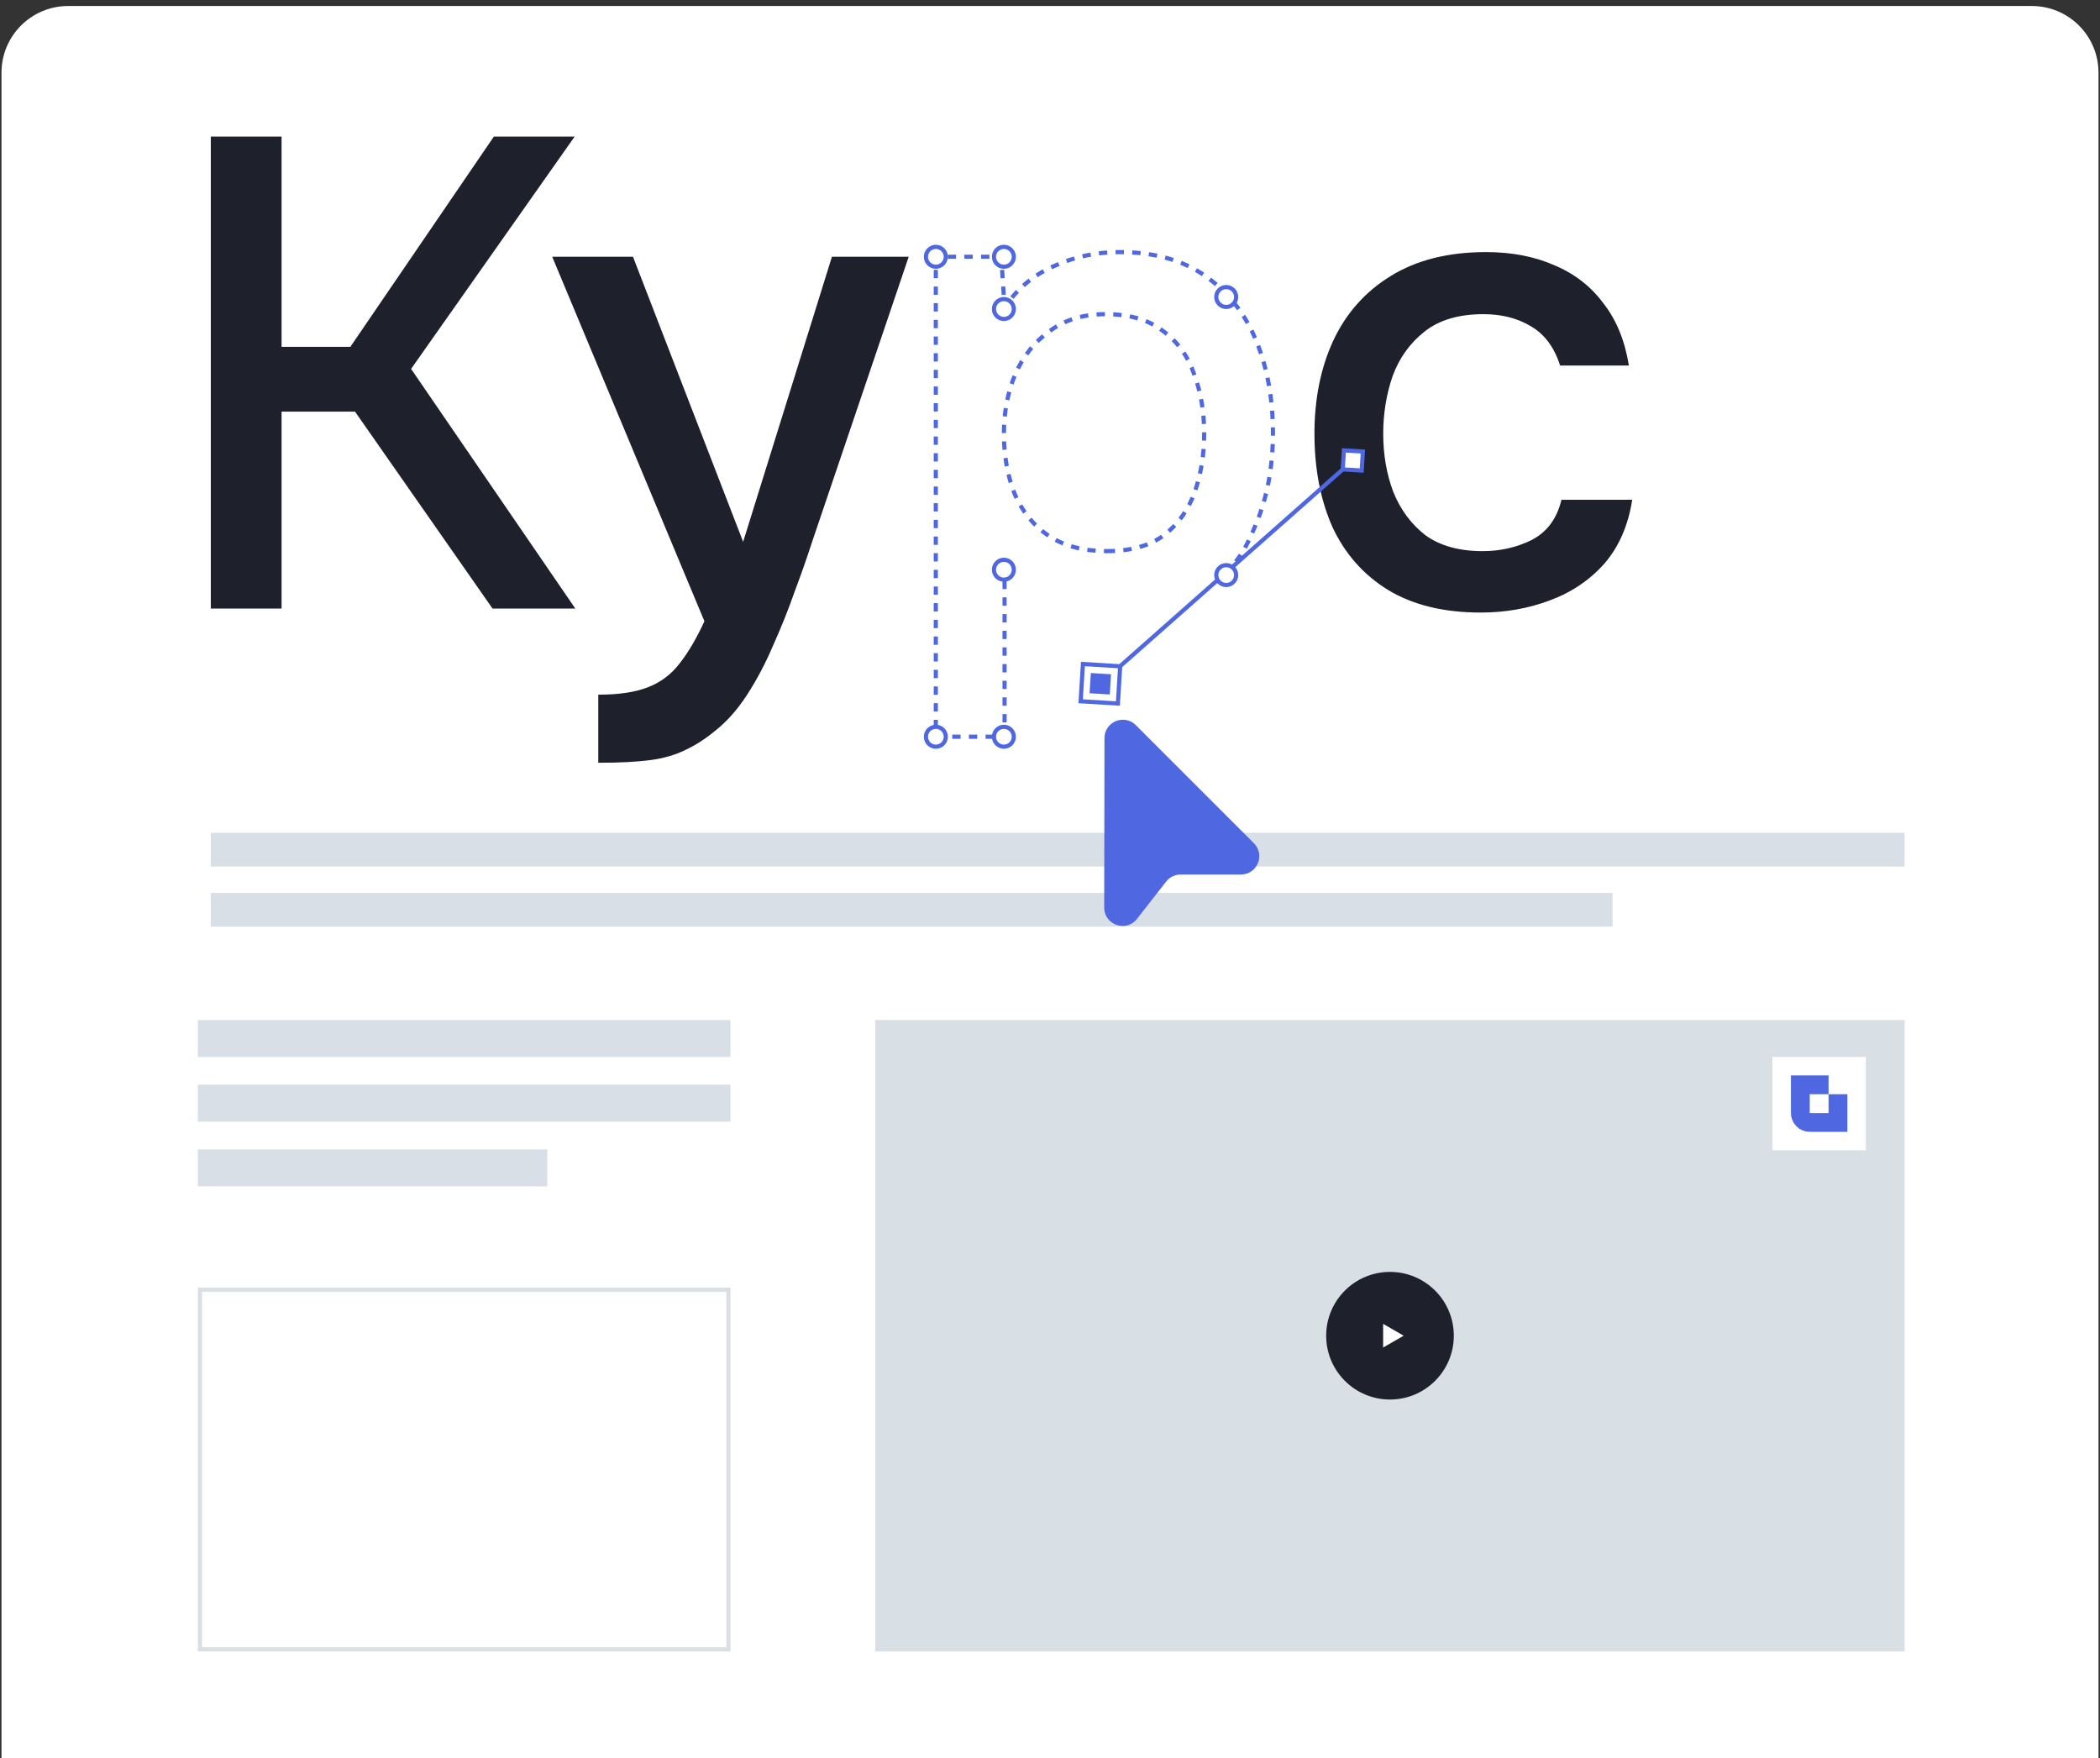
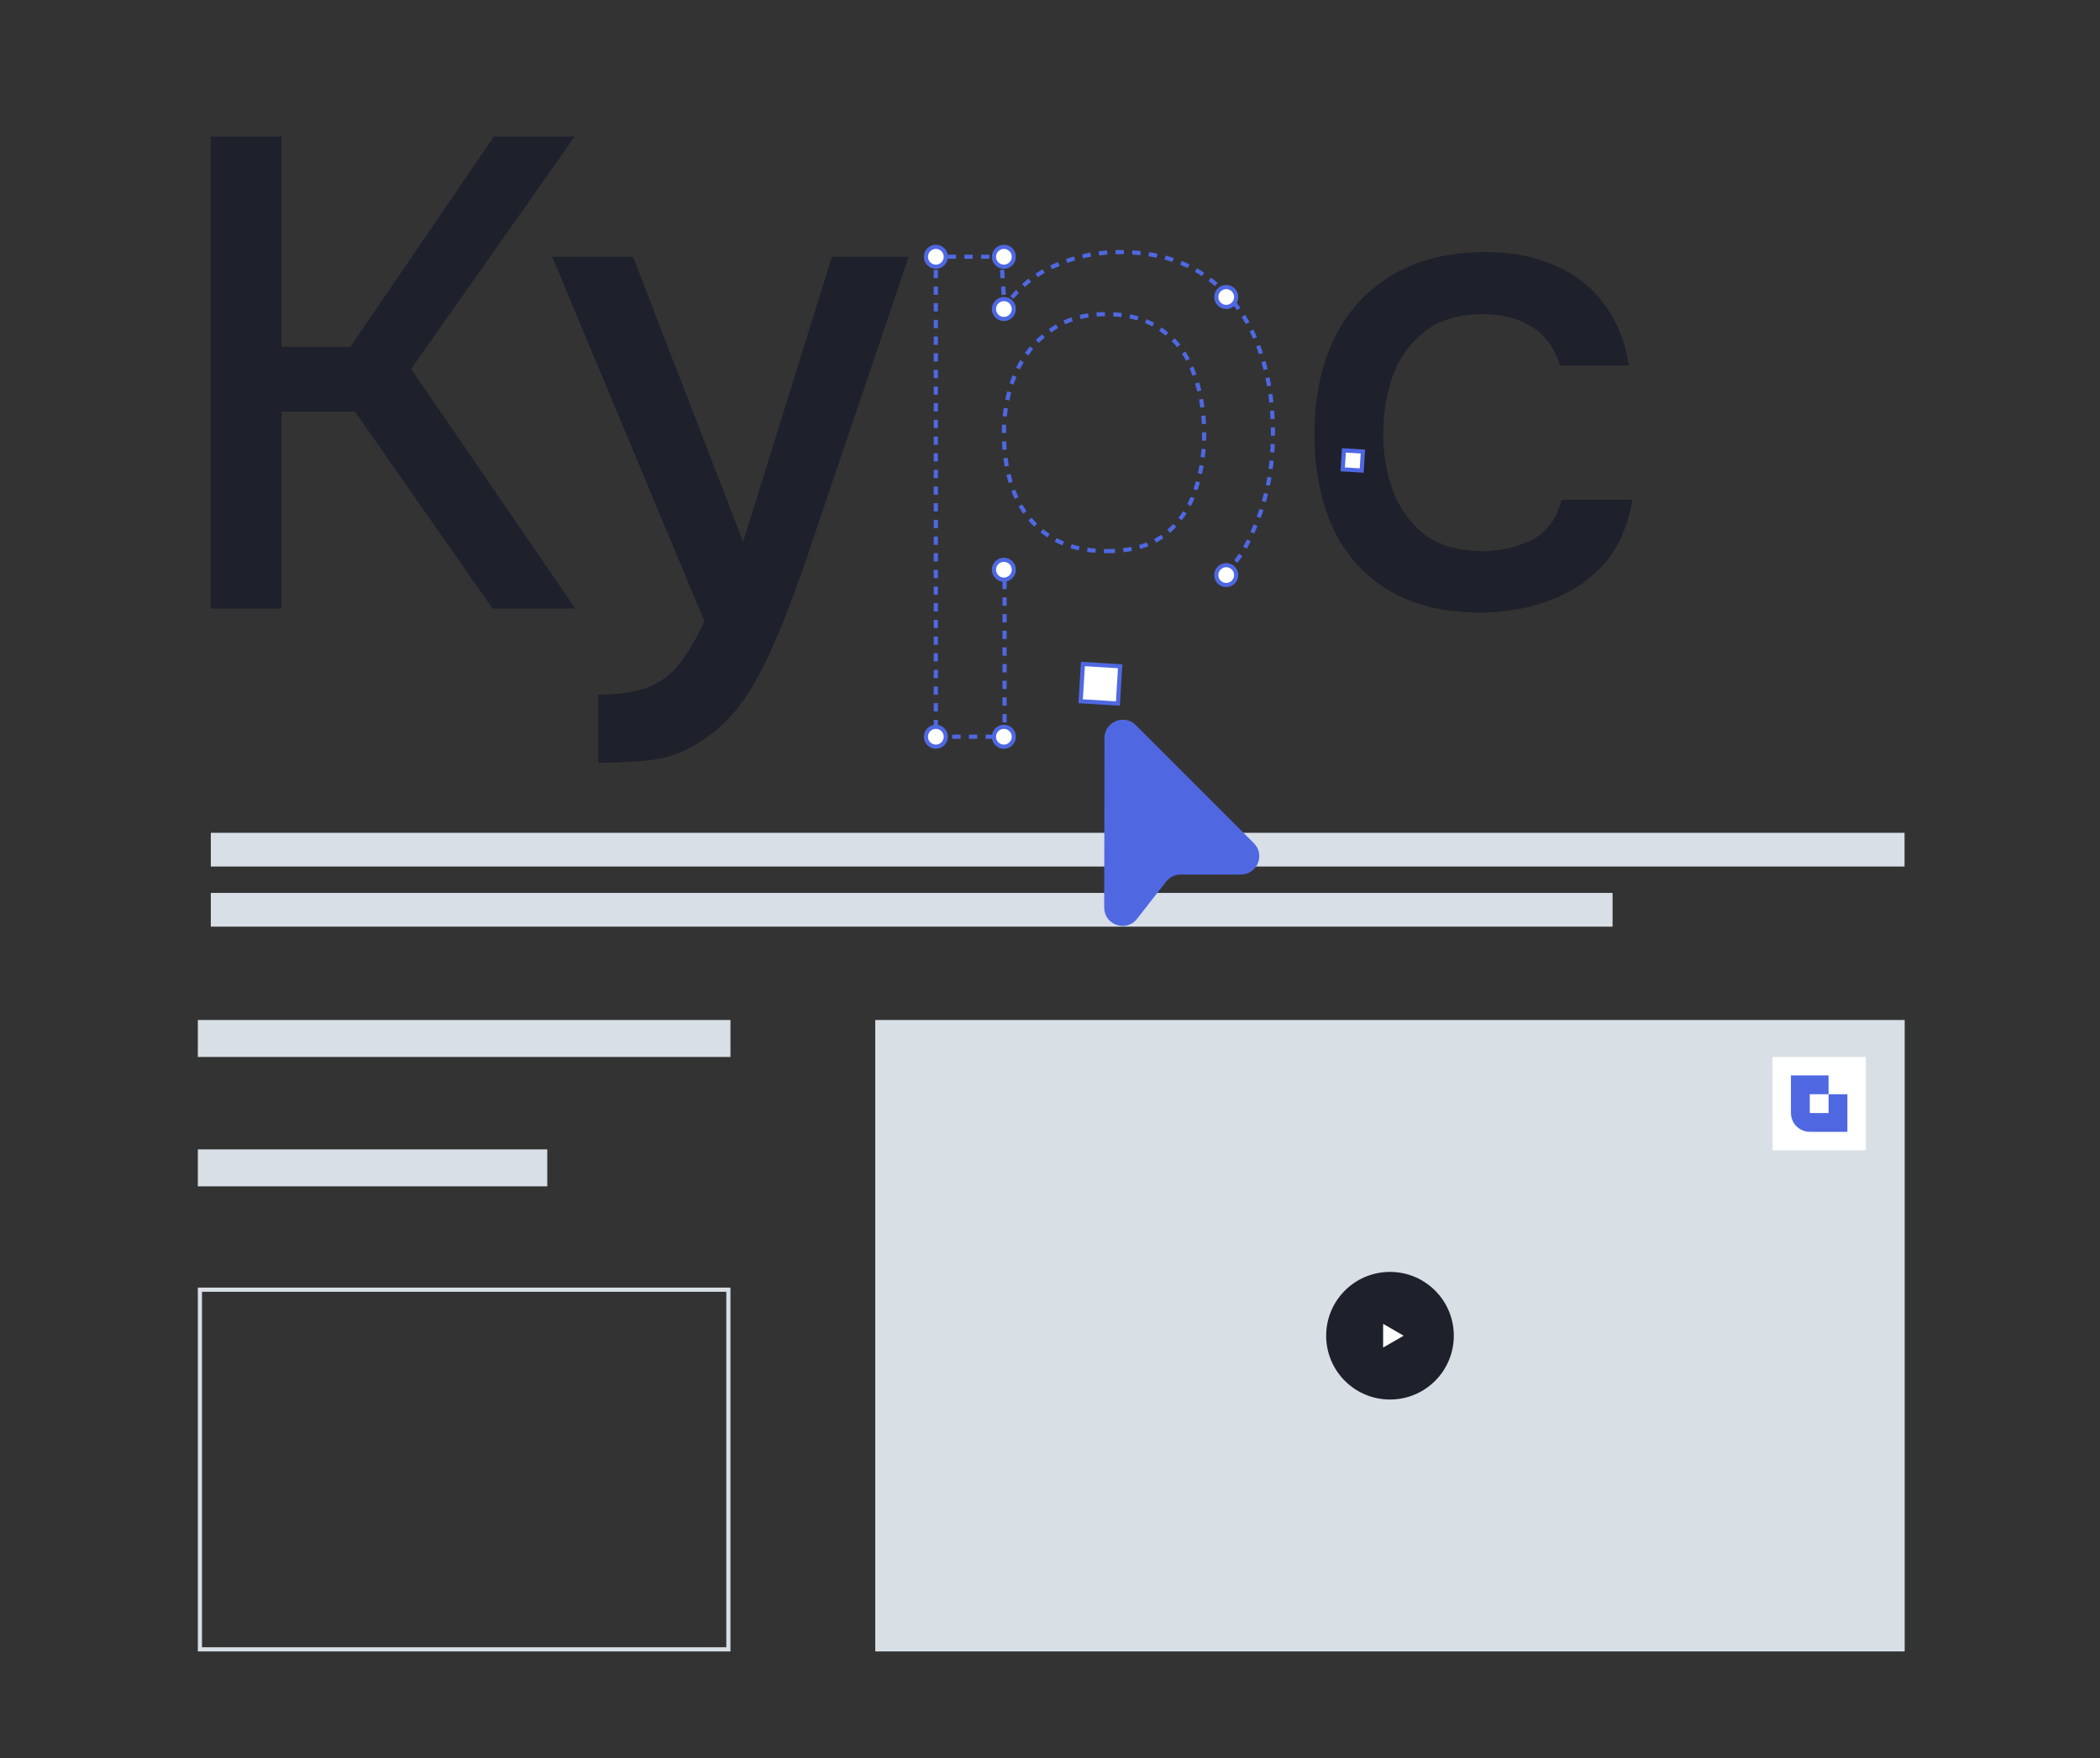
<svg xmlns="http://www.w3.org/2000/svg" width="252" height="211" viewBox="0 0 252 211" fill="none">
  <rect x="0" y="0" width="252" height="211" fill="#333333" stroke="none" />
-   <path d="M0.18 8.721C0.18 4.302 3.761 0.721 8.18 0.721H243.82C248.239 0.721 251.82 4.302 251.82 8.721V211H0.18V8.721Z" fill="white" />
  <path d="M177.682 73.511C173.249 73.511 169.537 72.603 166.546 70.787C163.609 68.972 161.393 66.462 159.897 63.257C158.455 59.999 157.734 56.261 157.734 52.042C157.734 47.876 158.482 44.164 159.977 40.907C161.526 37.595 163.823 35.005 166.867 33.136C169.964 31.213 173.783 30.252 178.323 30.252C181.42 30.252 184.171 30.786 186.574 31.854C188.977 32.869 190.927 34.391 192.422 36.42C193.971 38.396 194.985 40.88 195.466 43.871H187.215C186.52 41.681 185.346 40.105 183.69 39.144C182.088 38.183 180.192 37.702 178.002 37.702C175.065 37.702 172.715 38.396 170.952 39.785C169.19 41.174 167.908 42.963 167.107 45.152C166.36 47.342 165.986 49.639 165.986 52.042C165.986 54.552 166.386 56.875 167.187 59.011C168.042 61.148 169.324 62.883 171.033 64.219C172.795 65.5 175.091 66.141 177.922 66.141C180.058 66.141 182.034 65.687 183.85 64.779C185.666 63.818 186.841 62.216 187.375 59.973H195.867C195.386 63.07 194.264 65.634 192.502 67.663C190.74 69.639 188.55 71.108 185.933 72.069C183.37 73.031 180.619 73.511 177.682 73.511Z" fill="#1E202B" />
  <path d="M146.897 68.825C148.491 67.366 149.334 66.275 150.669 63.017C152.058 59.759 152.752 56.074 152.752 51.962C152.752 47.849 152.085 44.164 150.75 40.907C149.414 37.649 147.385 35.059 144.661 33.136C141.937 31.213 138.493 30.252 134.327 30.252C131.55 30.252 128.933 30.813 126.476 31.934C124.02 33.002 122.044 34.658 120.548 36.901L120.148 30.813H112.297V88.412H120.548V68.304M132.805 66.141C135.689 66.141 137.985 65.5 139.694 64.219C141.403 62.883 142.632 61.148 143.379 59.011C144.127 56.875 144.501 54.552 144.501 52.042C144.501 49.425 144.1 47.048 143.299 44.912C142.552 42.722 141.297 40.987 139.534 39.705C137.825 38.37 135.529 37.702 132.645 37.702C130.028 37.702 127.811 38.37 125.996 39.705C124.18 40.987 122.791 42.722 121.83 44.912C120.922 47.102 120.468 49.478 120.468 52.042C120.468 54.659 120.895 57.062 121.75 59.252C122.658 61.388 124.02 63.07 125.835 64.299C127.705 65.527 130.028 66.141 132.805 66.141Z" stroke="#4F68E2" stroke-width="0.5" stroke-dasharray="1 1" />
  <path d="M71.793 91.538V83.367C74.25 83.367 76.226 83.073 77.721 82.485C79.27 81.898 80.552 80.936 81.567 79.601C82.581 78.32 83.569 76.637 84.531 74.554L66.266 30.814H75.959L89.177 65.021L99.832 30.814H109.044L97.428 65.101C96.841 66.917 96.147 68.893 95.346 71.03C94.598 73.166 93.743 75.302 92.782 77.438C91.874 79.575 90.833 81.551 89.658 83.367C88.483 85.182 87.174 86.651 85.732 87.772C84.557 88.734 83.382 89.481 82.207 90.016C81.032 90.603 79.644 91.004 78.042 91.217C76.44 91.431 74.357 91.538 71.793 91.538Z" fill="#1E202B" />
  <path d="M25.297 73.03V16.393H33.788V41.627H42.04L59.263 16.393H68.957L49.33 44.271L69.037 73.03H59.103L42.601 49.398H33.788V73.03H25.297Z" fill="#1E202B" />
  <rect x="25.297" y="99.943" width="203.25" height="4.048" fill="#D8DFE6" />
  <rect x="25.297" y="107.158" width="168.211" height="4.048" fill="#D8DFE6" />
  <rect x="105.031" y="122.408" width="123.531" height="75.777" fill="#D8DFE5" />
  <rect x="212.695" y="126.844" width="11.203" height="11.203" fill="white" />
  <path fill-rule="evenodd" clip-rule="evenodd" d="M217.171 131.316H219.428V133.573H217.668C217.424 133.573 217.29 133.573 217.193 133.57L217.175 133.569L217.174 133.551C217.171 133.454 217.171 133.32 217.171 133.076V131.316ZM219.428 129.059V131.316H221.686V133.573V135.83H219.428H217.668C217.206 135.83 216.976 135.83 216.783 135.796C215.846 135.633 215.111 134.899 214.948 133.961C214.914 133.768 214.914 133.538 214.914 133.076V131.316V129.059H217.171H219.428Z" fill="#4F68E2" />
  <circle cx="166.799" cy="160.297" r="7.658" fill="#1E202B" />
  <path d="M168.437 160.296L165.975 161.717L165.975 158.874L168.437 160.296Z" fill="white" />
  <rect x="23.742" y="122.408" width="63.914" height="4.436" fill="#D8DFE6" />
-   <rect x="23.742" y="130.172" width="63.914" height="4.436" fill="#D8DFE6" />
  <rect x="23.742" y="137.934" width="41.931" height="4.436" fill="#D8DFE6" />
  <path d="M23.992 154.773H87.406V197.935H23.992V154.773Z" stroke="#D8DFE5" stroke-width="0.5" />
-   <path d="M130.986 82.98L162.813 54.841" stroke="#4F68E2" stroke-width="0.5" />
  <rect x="129.953" y="79.686" width="4.478" height="4.478" transform="rotate(3.516 129.953 79.686)" fill="white" stroke="#4F68E2" stroke-width="0.5" />
-   <rect x="130.898" y="80.769" width="2.431" height="2.431" transform="rotate(3.516 130.898 80.769)" fill="#4F68E2" />
  <rect x="161.266" y="54.049" width="2.283" height="2.283" transform="rotate(3.516 161.266 54.049)" fill="white" stroke="#4F68E2" stroke-width="0.5" />
  <circle cx="147.146" cy="69.014" r="1.193" fill="white" stroke="#4F68E2" stroke-width="0.5" />
  <circle cx="112.303" cy="30.816" r="1.193" fill="white" stroke="#4F68E2" stroke-width="0.5" />
  <circle cx="112.303" cy="88.416" r="1.193" fill="white" stroke="#4F68E2" stroke-width="0.5" />
  <circle cx="120.467" cy="30.816" r="1.193" fill="white" stroke="#4F68E2" stroke-width="0.5" />
  <circle cx="120.467" cy="88.416" r="1.193" fill="white" stroke="#4F68E2" stroke-width="0.5" />
  <circle cx="120.467" cy="68.371" r="1.193" fill="white" stroke="#4F68E2" stroke-width="0.5" />
  <circle cx="120.467" cy="37.086" r="1.193" fill="white" stroke="#4F68E2" stroke-width="0.5" />
  <circle cx="147.146" cy="35.643" r="1.193" fill="white" stroke="#4F68E2" stroke-width="0.5" />
  <path d="M132.537 88.575L132.503 108.912C132.499 111.008 135.15 111.924 136.441 110.272L139.938 105.797C140.356 105.263 140.996 104.951 141.674 104.951H148.909C150.872 104.951 151.854 102.578 150.467 101.191L136.297 87.021C134.911 85.635 132.54 86.614 132.537 88.575Z" fill="#4F68E2" />
</svg>